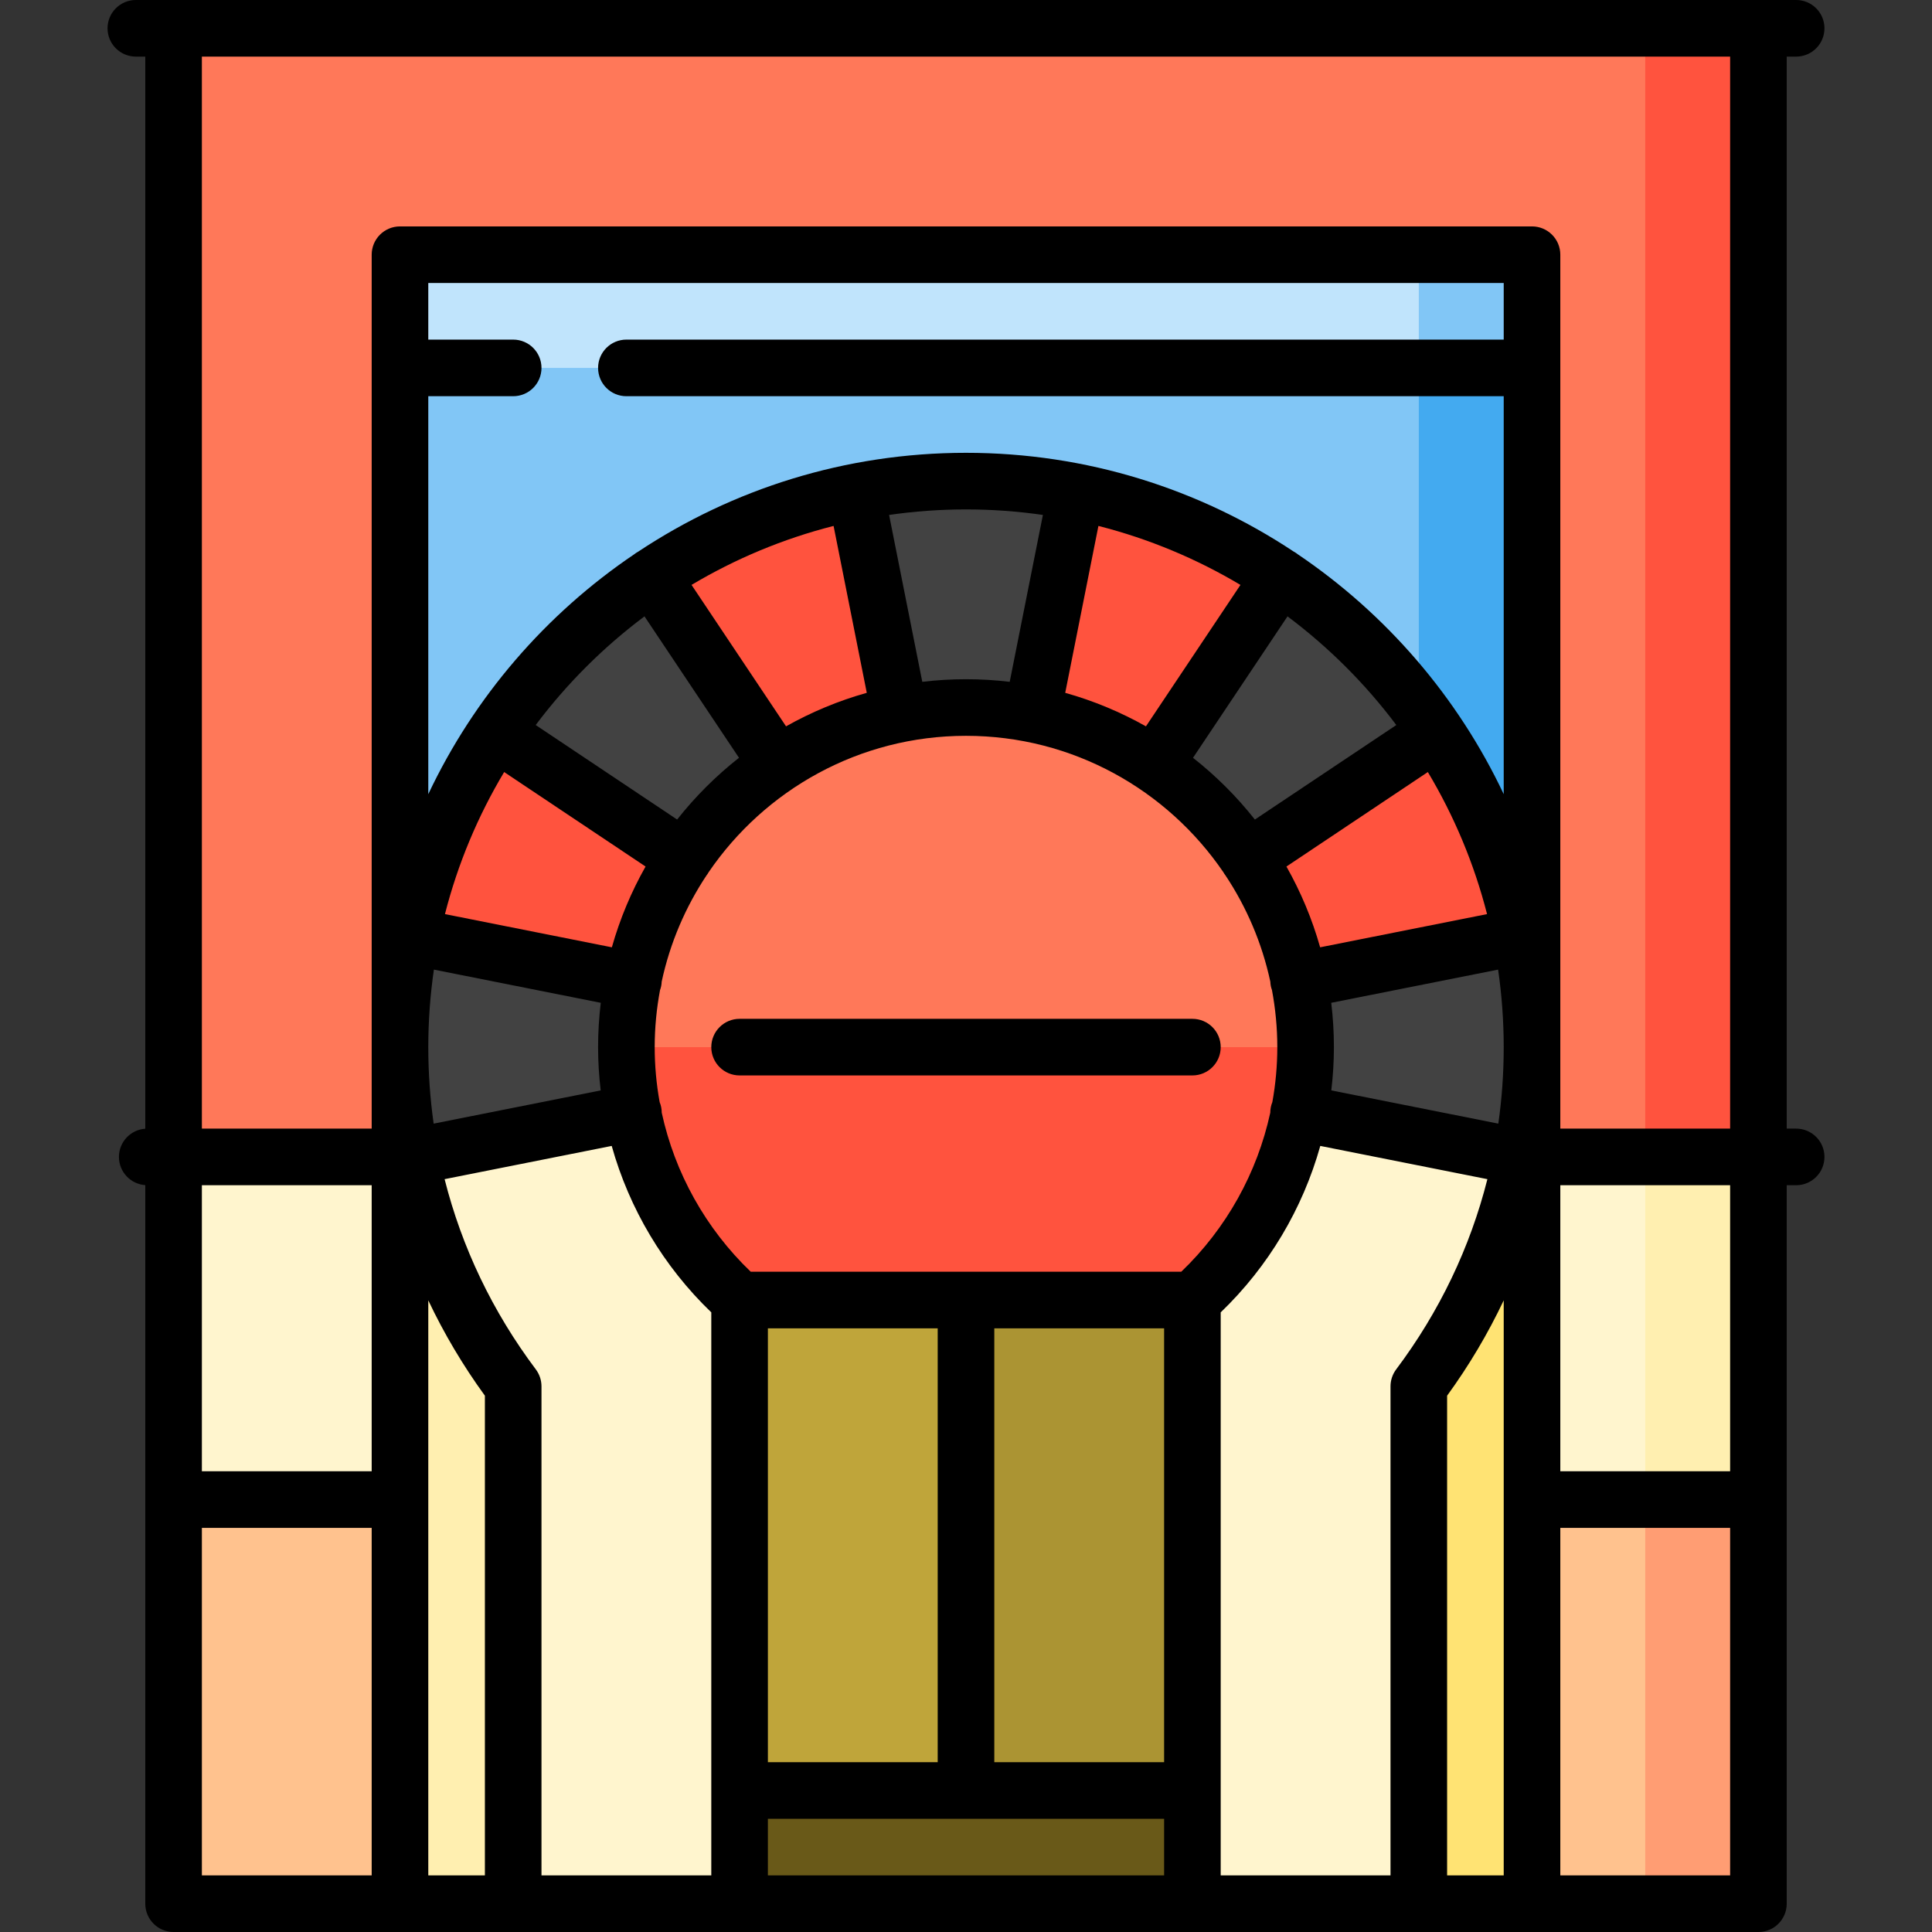
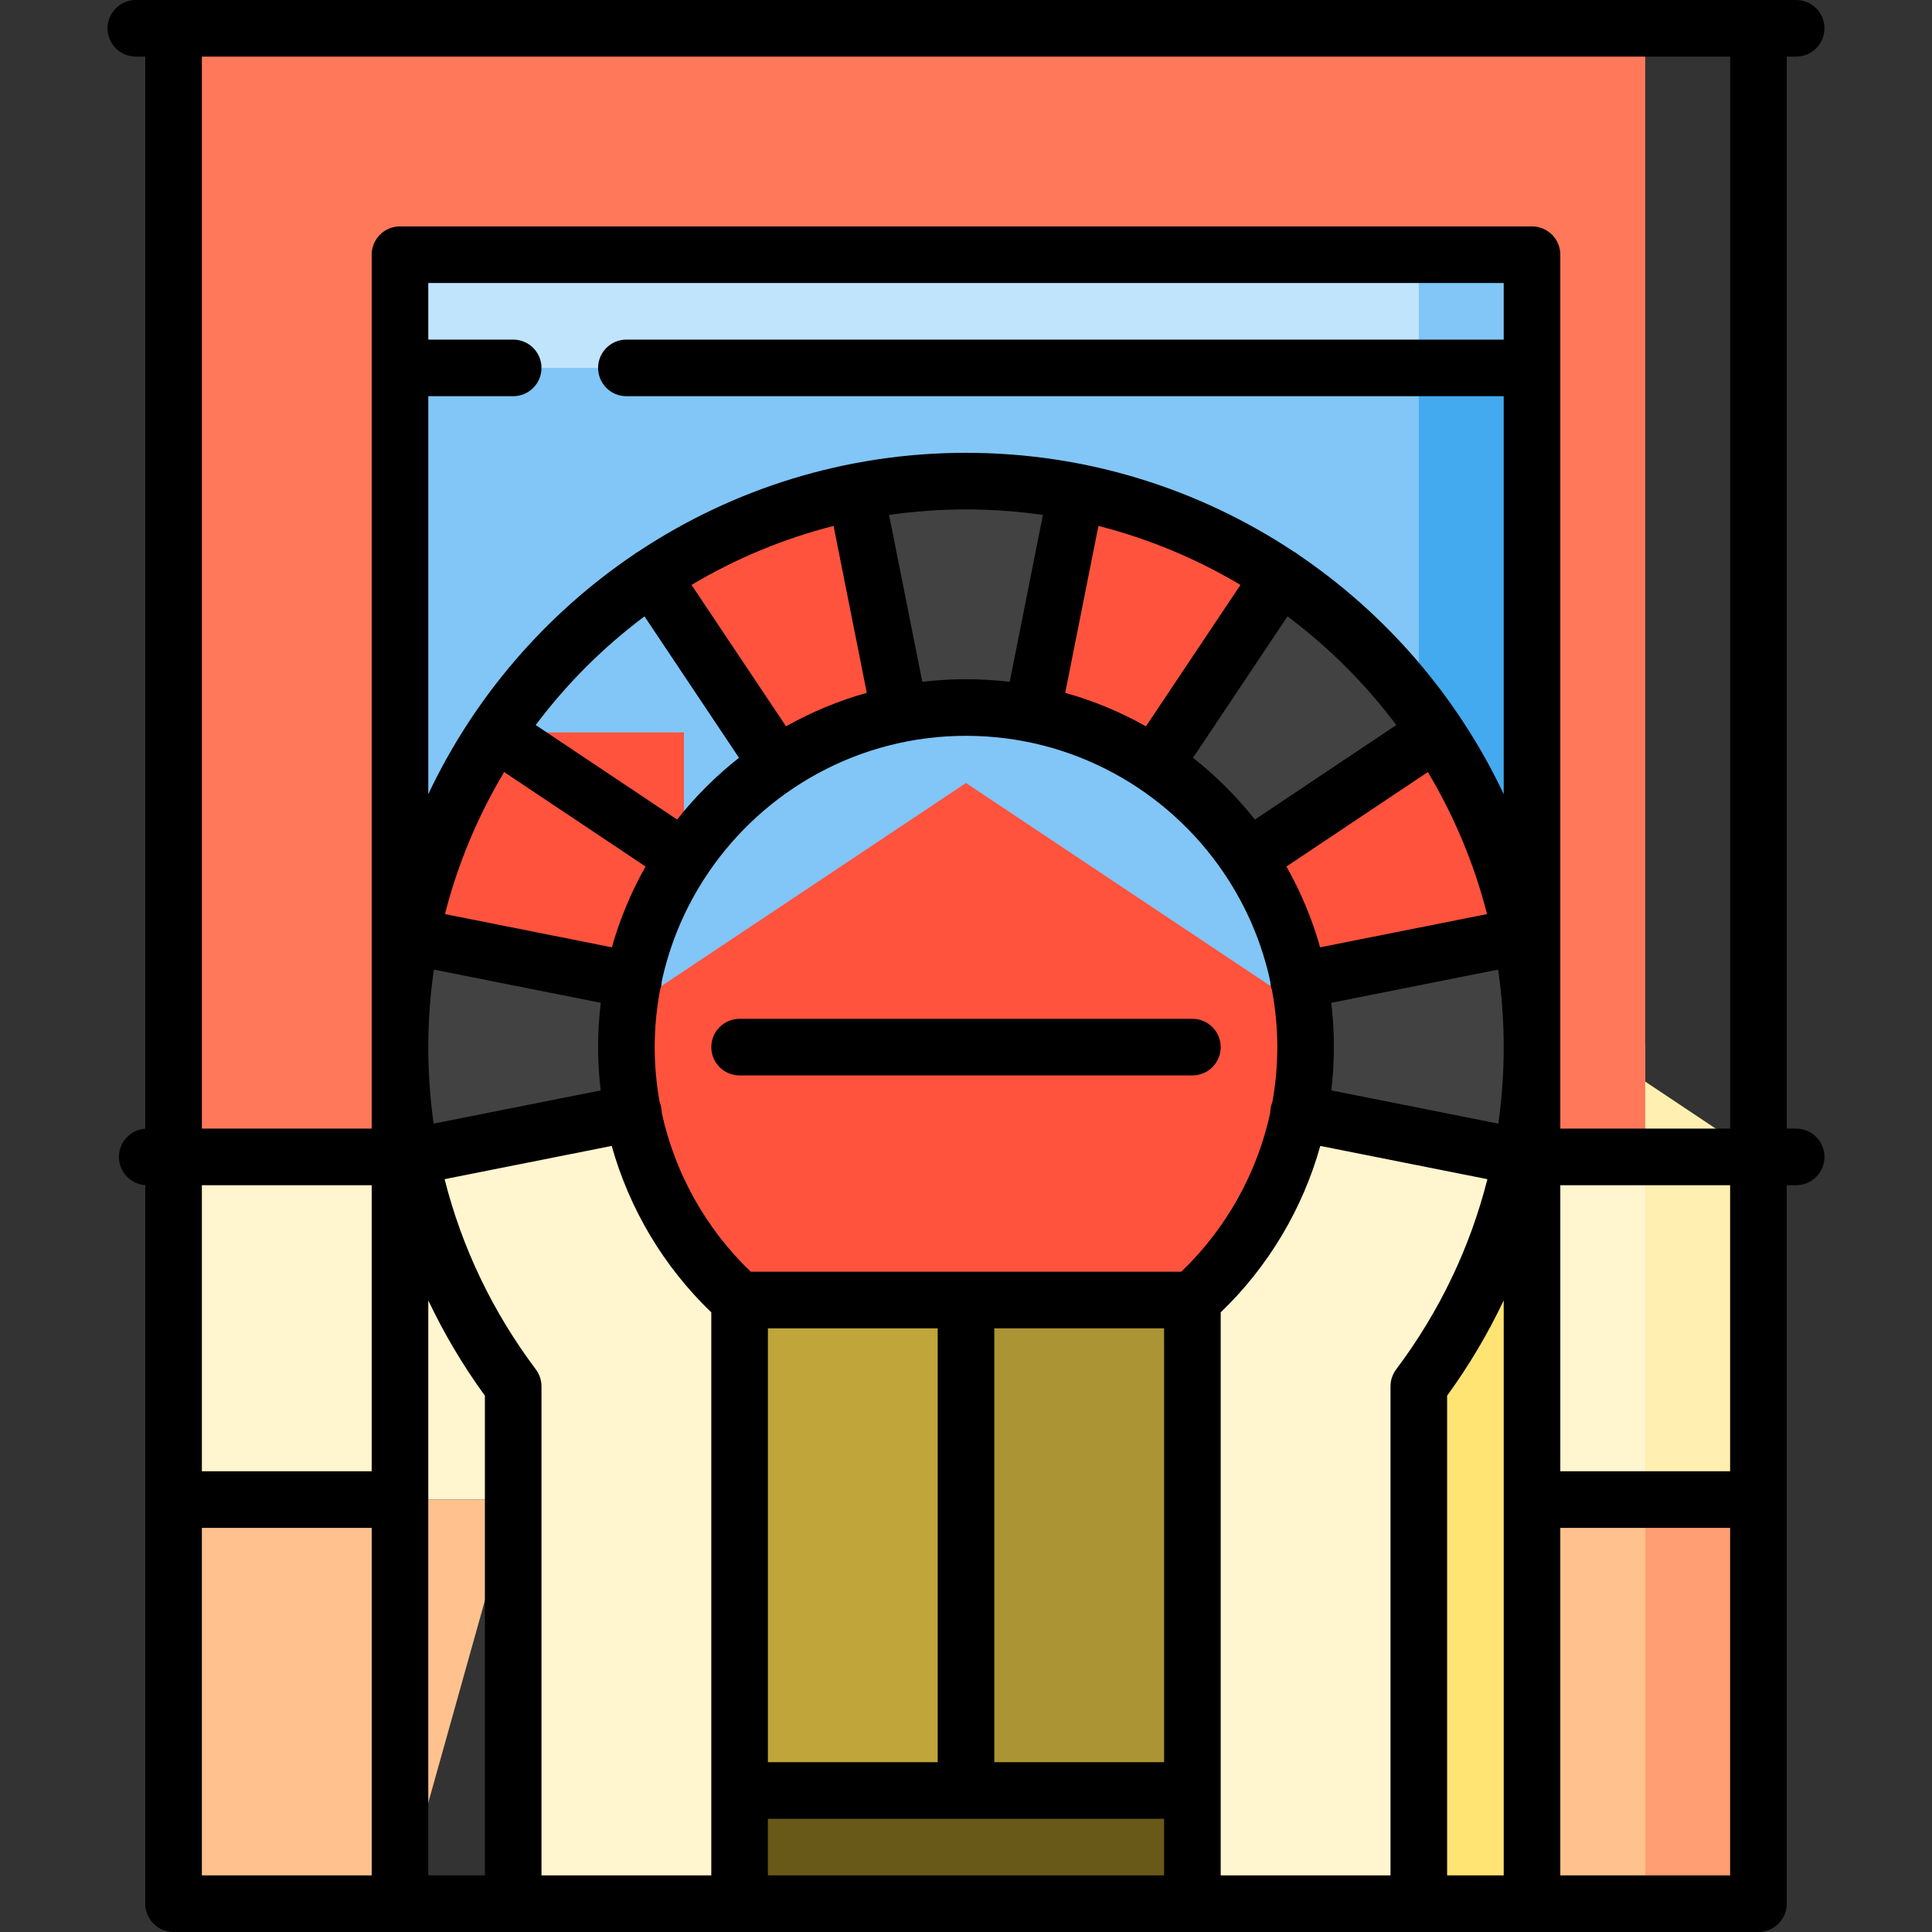
<svg xmlns="http://www.w3.org/2000/svg" version="1.1" id="Capa_1" x="0px" y="0px" viewBox="0 0 512 512" style="enable-background:new 0 0 512 512;" xml:space="preserve">
  <rect x="0" y="0" width="512" height="512" fill="#333333" stroke="none" />
  <polygon style="fill:#FFF5CE;" points="136,261.596 136,397.4 46,397.4 46,306.596 " />
  <polygon style="fill:#FFC28E;" points="136,397.4 106,504.5 46,504.5 46,397.4 " />
  <polygon style="fill:#FF9D73;" points="466,397.4 466,504.5 436,504.5 421,367.4 " />
  <polygon style="fill:#FFC28E;" points="436,367.4 436,504.5 406,504.5 376,367.4 " />
  <polygon style="fill:#FFEFB0;" points="466,306.63 466,397.4 436,397.4 421,276.63 " />
  <polygon style="fill:#FFF5CE;" points="436,276.63 436,397.4 406,397.4 376,276.63 " />
-   <polygon style="fill:#FF533E;" points="466,7.5 466,306.63 436,306.63 346,187.45 436,7.5 " />
  <polygon style="fill:#FF7859;" points="436,7.5 436,306.63 406.005,306.596 256.002,217.4 106,306.596 46,306.596 46,7.5 " />
  <polygon style="fill:#81C6F6;" points="406,67.5 406,97.5 316,157.5 376,67.5 " />
  <polygon style="fill:#C0E4FC;" points="376,67.5 376,187.5 106,97.5 106,67.5 " />
  <polygon style="fill:#43AAF0;" points="376,97.5 256,277.5 406,277.5 406,97.5 " />
  <rect x="106" y="97.5" style="fill:#81C6F6;" width="270" height="180" />
  <polygon style="fill:#FFE373;" points="196,277.5 406,277.5 406,504.5 316,504.5 " />
-   <polygon style="fill:#FFEFB0;" points="256,277.5 106,277.5 106,504.5 196,504.5 " />
  <polygon style="fill:#695918;" points="316,504.5 196,504.5 166,459.5 346,459.5 " />
  <polygon style="fill:#AB9433;" points="346,474.5 256,474.5 226,314.52 346,314.52 " />
  <rect x="166" y="314.52" style="fill:#BFA53A;" width="90" height="159.98" />
  <path style="fill:#FF533E;" d="M336.755,344.52C351.884,326.323,361,302.959,361,277.5l-105-70l-105,70  c0,25.459,9.116,48.823,24.245,67.02H336.755z" />
-   <path style="fill:#FF7859;" d="M256,172.5c-57.898,0-105,47.102-105,105h210C361,219.602,313.898,172.5,256,172.5z" />
  <path style="fill:#FFF5CE;" d="M402.98,306.6l0.18,0.03c-4.43,22.45-13.9,43.11-27.16,60.77v137.1h-60V344.52  c14.28-12.8,24.46-30.07,28.31-49.6l29.335-23.968L402.98,306.6z" />
  <path style="fill:#424242;" d="M406,277.5c0,9.96-0.98,19.7-2.84,29.13l-0.18-0.03l-58.67-11.68c1.11-5.63,1.69-11.46,1.69-17.42  c0-6.05-0.6-11.97-1.75-17.69l29.365-30l29.365,18.31l0.13-0.02C405.01,257.61,406,267.44,406,277.5z" />
  <path style="fill:#FF533E;" d="M403.11,248.1l-0.13,0.02l-58.73,11.69c-2.35-11.79-7.02-22.75-13.5-32.39V194.1h49.85  C391.42,210.17,399.19,228.45,403.11,248.1z" />
  <path style="fill:#424242;" d="M380.62,194.09c-0.02,0.01-49.87,33.33-49.87,33.33c-6.58-9.79-15.03-18.22-24.83-24.78v-49.86h33.33  C355.58,163.71,369.66,177.77,380.62,194.09z" />
  <path style="fill:#FFF5CE;" d="M109.02,306.6l-0.18,0.03c4.43,22.45,13.9,43.11,27.16,60.77v137.1h60V344.52  c-14.28-12.8-24.46-30.07-28.31-49.6l-29.335-23.968L109.02,306.6z" />
  <path style="fill:#424242;" d="M106,277.5c0,9.96,0.98,19.7,2.84,29.13l0.18-0.03l58.67-11.68c-1.11-5.63-1.69-11.46-1.69-17.42  c0-6.05,0.6-11.97,1.75-17.69l-29.365-30l-29.365,18.31l-0.13-0.02C106.99,257.61,106,267.44,106,277.5z" />
  <path style="fill:#FF533E;" d="M108.89,248.1l0.13,0.02l58.73,11.69c2.35-11.79,7.02-22.75,13.5-32.39V194.1H131.4  C120.58,210.17,112.81,228.45,108.89,248.1z" />
  <g>
-     <path style="fill:#424242;" d="M131.38,194.09c0.02,0.01,49.87,33.33,49.87,33.33c6.58-9.79,15.03-18.22,24.83-24.78v-49.86h-33.33   C156.42,163.71,142.34,177.77,131.38,194.09z" />
    <path style="fill:#424242;" d="M285.24,130.37c-9.46-1.88-19.24-2.87-29.24-2.87s-19.78,0.99-29.24,2.87l-23.939,29.42   l35.649,29.43c5.67-1.13,11.53-1.72,17.53-1.72c6,0,11.86,0.59,17.53,1.72l35.611-29.42L285.24,130.37z" />
  </g>
  <g>
    <path style="fill:#FF533E;" d="M339.25,152.78l-33.33,49.86c-9.65-6.45-20.61-11.09-32.39-13.42l11.71-58.85   C304.89,134.27,323.17,142,339.25,152.78z" />
    <path style="fill:#FF533E;" d="M226.76,130.37l11.71,58.85c-11.78,2.33-22.74,6.97-32.39,13.42l-33.33-49.86   C188.83,142,207.11,134.27,226.76,130.37z" />
  </g>
  <path d="M316,270H196c-4.143,0-7.5,3.357-7.5,7.5s3.357,7.5,7.5,7.5h120c4.143,0,7.5-3.357,7.5-7.5S320.143,270,316,270z" />
  <path d="M476,299.096h-2.5V15h2.5c4.143,0,7.5-3.357,7.5-7.5S480.143,0,476,0H36c-4.143,0-7.5,3.357-7.5,7.5S31.857,15,36,15h2.5  v284.122c-3.899,0.268-6.98,3.507-6.98,7.474s3.081,7.206,6.98,7.474V504.5c0,4.143,3.357,7.5,7.5,7.5h420  c4.143,0,7.5-3.357,7.5-7.5V314.096h2.5c4.143,0,7.5-3.357,7.5-7.5S480.143,299.096,476,299.096z M458.5,15v284.096h-45V67.5  c0-4.143-3.357-7.5-7.5-7.5H106c-4.143,0-7.5,3.357-7.5,7.5v231.596h-45V15H458.5z M398.5,497h-15V369.87  c5.829-8.019,10.834-16.47,15-25.261V497z M53.5,314.096h45V389.9h-45V314.096z M113.5,105H136c4.143,0,7.5-3.357,7.5-7.5  S140.143,90,136,90h-22.5V75h285v15H166c-4.143,0-7.5,3.357-7.5,7.5s3.357,7.5,7.5,7.5h232.5v105.465  c-12.186-25.799-31.167-47.783-54.632-63.615c-0.145-0.113-0.288-0.226-0.443-0.33c-0.202-0.135-0.408-0.256-0.617-0.369  C317.902,129.636,288.057,120,256,120c-32.06,0-61.907,9.637-86.814,26.155c-0.207,0.112-0.411,0.231-0.611,0.365  c-0.155,0.104-0.299,0.217-0.443,0.33c-23.464,15.832-42.446,37.816-54.632,63.615L113.5,105L113.5,105z M203.5,467V352.021h45V467  H203.5z M263.5,352.021h45V467h-45V352.021z M313.051,337.021H198.949c-11.957-11.472-20.125-26.2-23.584-42.151  c-0.002-0.476-0.046-0.958-0.142-1.442c-0.094-0.474-0.235-0.927-0.41-1.36c-0.863-4.777-1.313-9.65-1.313-14.568  c0-5.164,0.5-10.21,1.412-15.113c0.127-0.352,0.236-0.716,0.311-1.095c0.076-0.383,0.112-0.764,0.129-1.143  c2.201-10.241,6.305-19.781,11.929-28.231c0.079-0.106,0.166-0.203,0.24-0.314c0.1-0.149,0.186-0.304,0.273-0.458  C202.657,209.345,227.683,195,256,195s53.343,14.345,68.206,36.146c0.088,0.154,0.173,0.308,0.273,0.458  c0.074,0.111,0.161,0.208,0.24,0.314c5.624,8.45,9.727,17.99,11.929,28.231c0.017,0.379,0.053,0.76,0.129,1.143  c0.075,0.378,0.183,0.741,0.311,1.094c0.912,4.904,1.412,9.95,1.412,15.115c0,4.918-0.449,9.79-1.313,14.567  c-0.175,0.433-0.316,0.886-0.41,1.36c-0.096,0.484-0.141,0.966-0.142,1.442C333.176,310.82,325.008,325.548,313.051,337.021z   M113.5,277.5c0-6.976,0.513-13.833,1.486-20.543l44.223,8.797c-0.465,3.852-0.71,7.771-0.71,11.747  c0,3.853,0.237,7.681,0.689,11.47l-44.263,8.804C113.98,291.112,113.5,284.343,113.5,277.5z M170.797,163.344l25.043,37.479  c-6.089,4.788-11.594,10.285-16.394,16.364l-37.482-25.046C150.154,181.227,159.871,171.52,170.797,163.344z M370.037,192.142  l-37.482,25.046c-4.8-6.079-10.305-11.576-16.394-16.364l25.043-37.479C352.129,171.52,361.846,181.227,370.037,192.142z   M340.918,229.64l37.476-25.041c6.93,11.591,12.265,24.24,15.69,37.647l-44.233,8.799  C347.722,243.501,344.702,236.327,340.918,229.64z M303.69,192.487c-6.686-3.765-13.856-6.767-21.395-8.881l8.798-44.229  c13.402,3.407,26.048,8.721,37.64,15.63L303.69,192.487z M267.582,180.691c-3.8-0.452-7.663-0.691-11.582-0.691  s-7.782,0.239-11.582,0.691l-8.798-44.227C242.278,135.506,249.08,135,256,135c6.92,0,13.721,0.506,20.38,1.464L267.582,180.691z   M220.907,139.377l8.798,44.229c-7.539,2.114-14.709,5.116-21.395,8.881l-25.044-37.48  C194.859,148.098,207.505,142.784,220.907,139.377z M133.606,204.599l37.476,25.041c-3.784,6.687-6.803,13.861-8.933,21.405  l-44.233-8.799C121.341,228.839,126.676,216.19,133.606,204.599z M352.79,265.753l44.223-8.797  c0.973,6.71,1.486,13.568,1.486,20.543c0,6.843-0.48,13.612-1.427,20.274l-44.263-8.804c0.452-3.789,0.689-7.617,0.689-11.47  C353.5,273.525,353.255,269.606,352.79,265.753z M113.5,344.609c4.166,8.791,9.171,17.242,15,25.261V497h-15V344.609z   M141.997,362.896c-11.467-15.268-19.603-32.319-24.172-50.406l44.284-8.808c4.665,16.644,13.718,31.93,26.39,44.108V497h-45V367.4  C143.5,365.775,142.973,364.195,141.997,362.896z M203.5,482h105v15h-105V482z M323.5,347.79  c12.672-12.178,21.726-27.464,26.39-44.108l44.284,8.808c-4.569,18.087-12.705,35.138-24.172,50.406  c-0.976,1.299-1.503,2.879-1.503,4.504V497h-45L323.5,347.79L323.5,347.79z M53.5,404.9h45V497h-45V404.9z M413.5,497v-92.1h45V497  H413.5z M458.5,389.9h-45v-75.805h45V389.9z" />
  <g>
</g>
  <g>
</g>
  <g>
</g>
  <g>
</g>
  <g>
</g>
  <g>
</g>
  <g>
</g>
  <g>
</g>
  <g>
</g>
  <g>
</g>
  <g>
</g>
  <g>
</g>
  <g>
</g>
  <g>
</g>
  <g>
</g>
</svg>